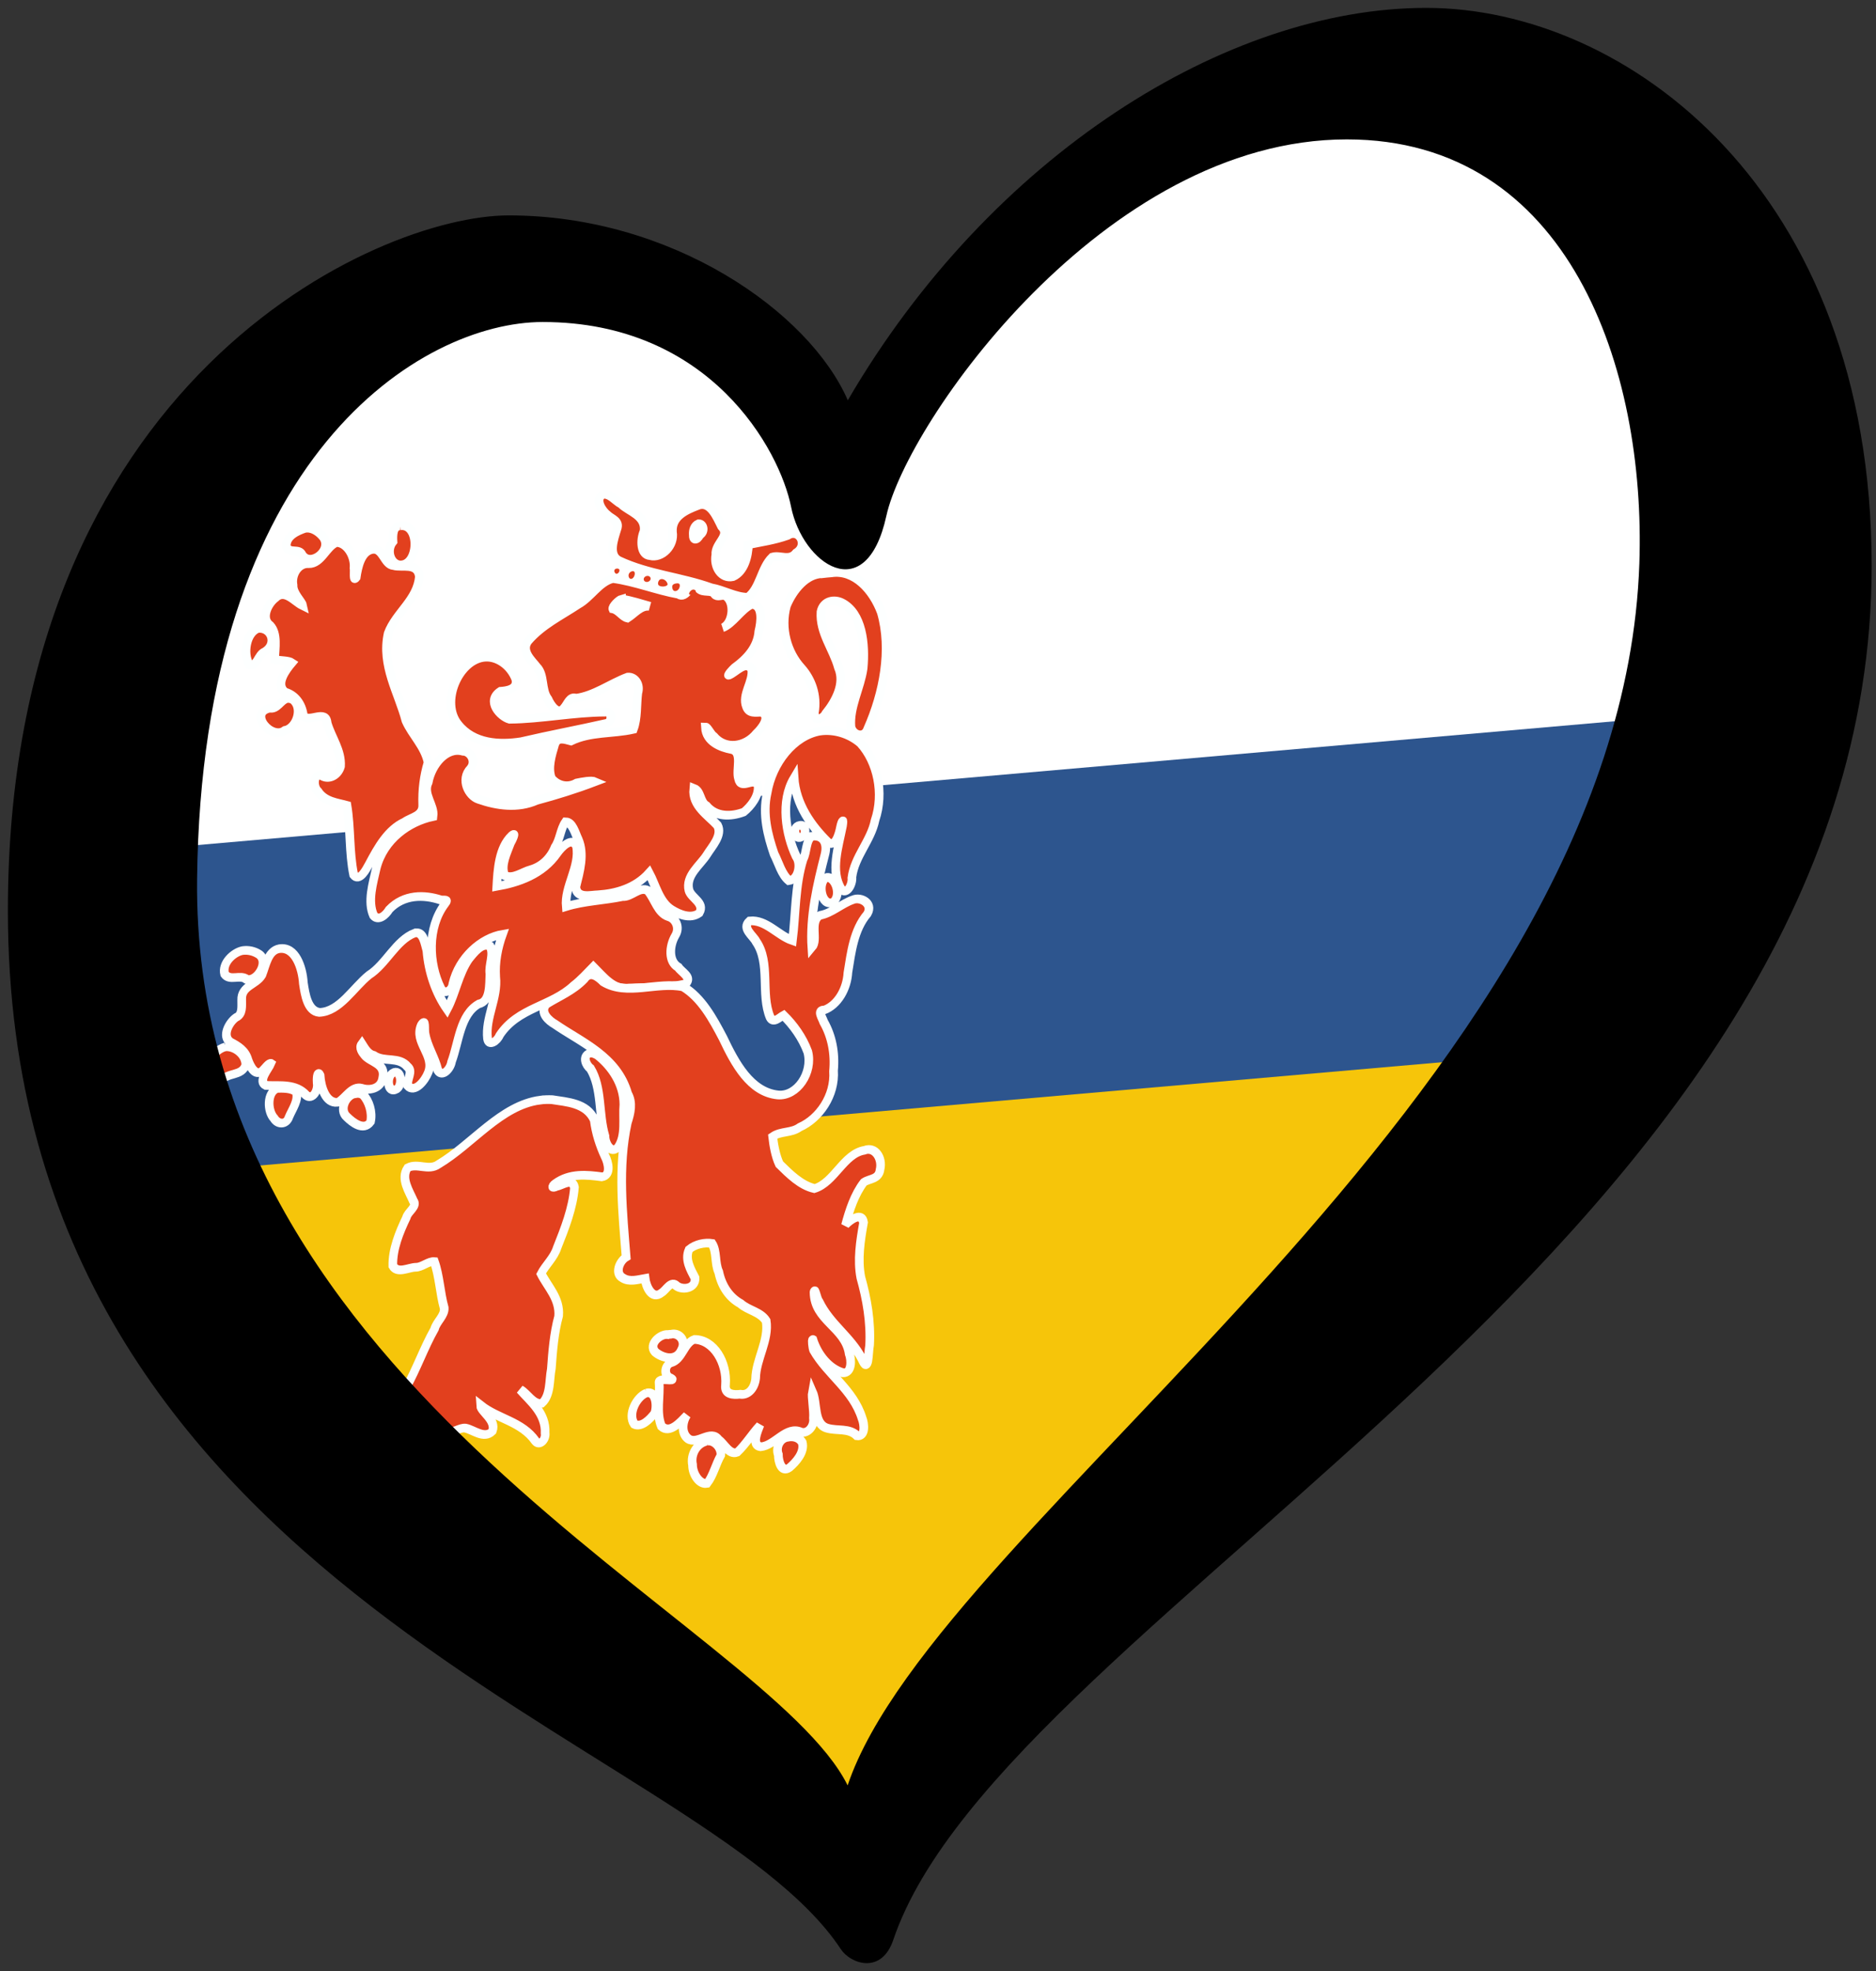
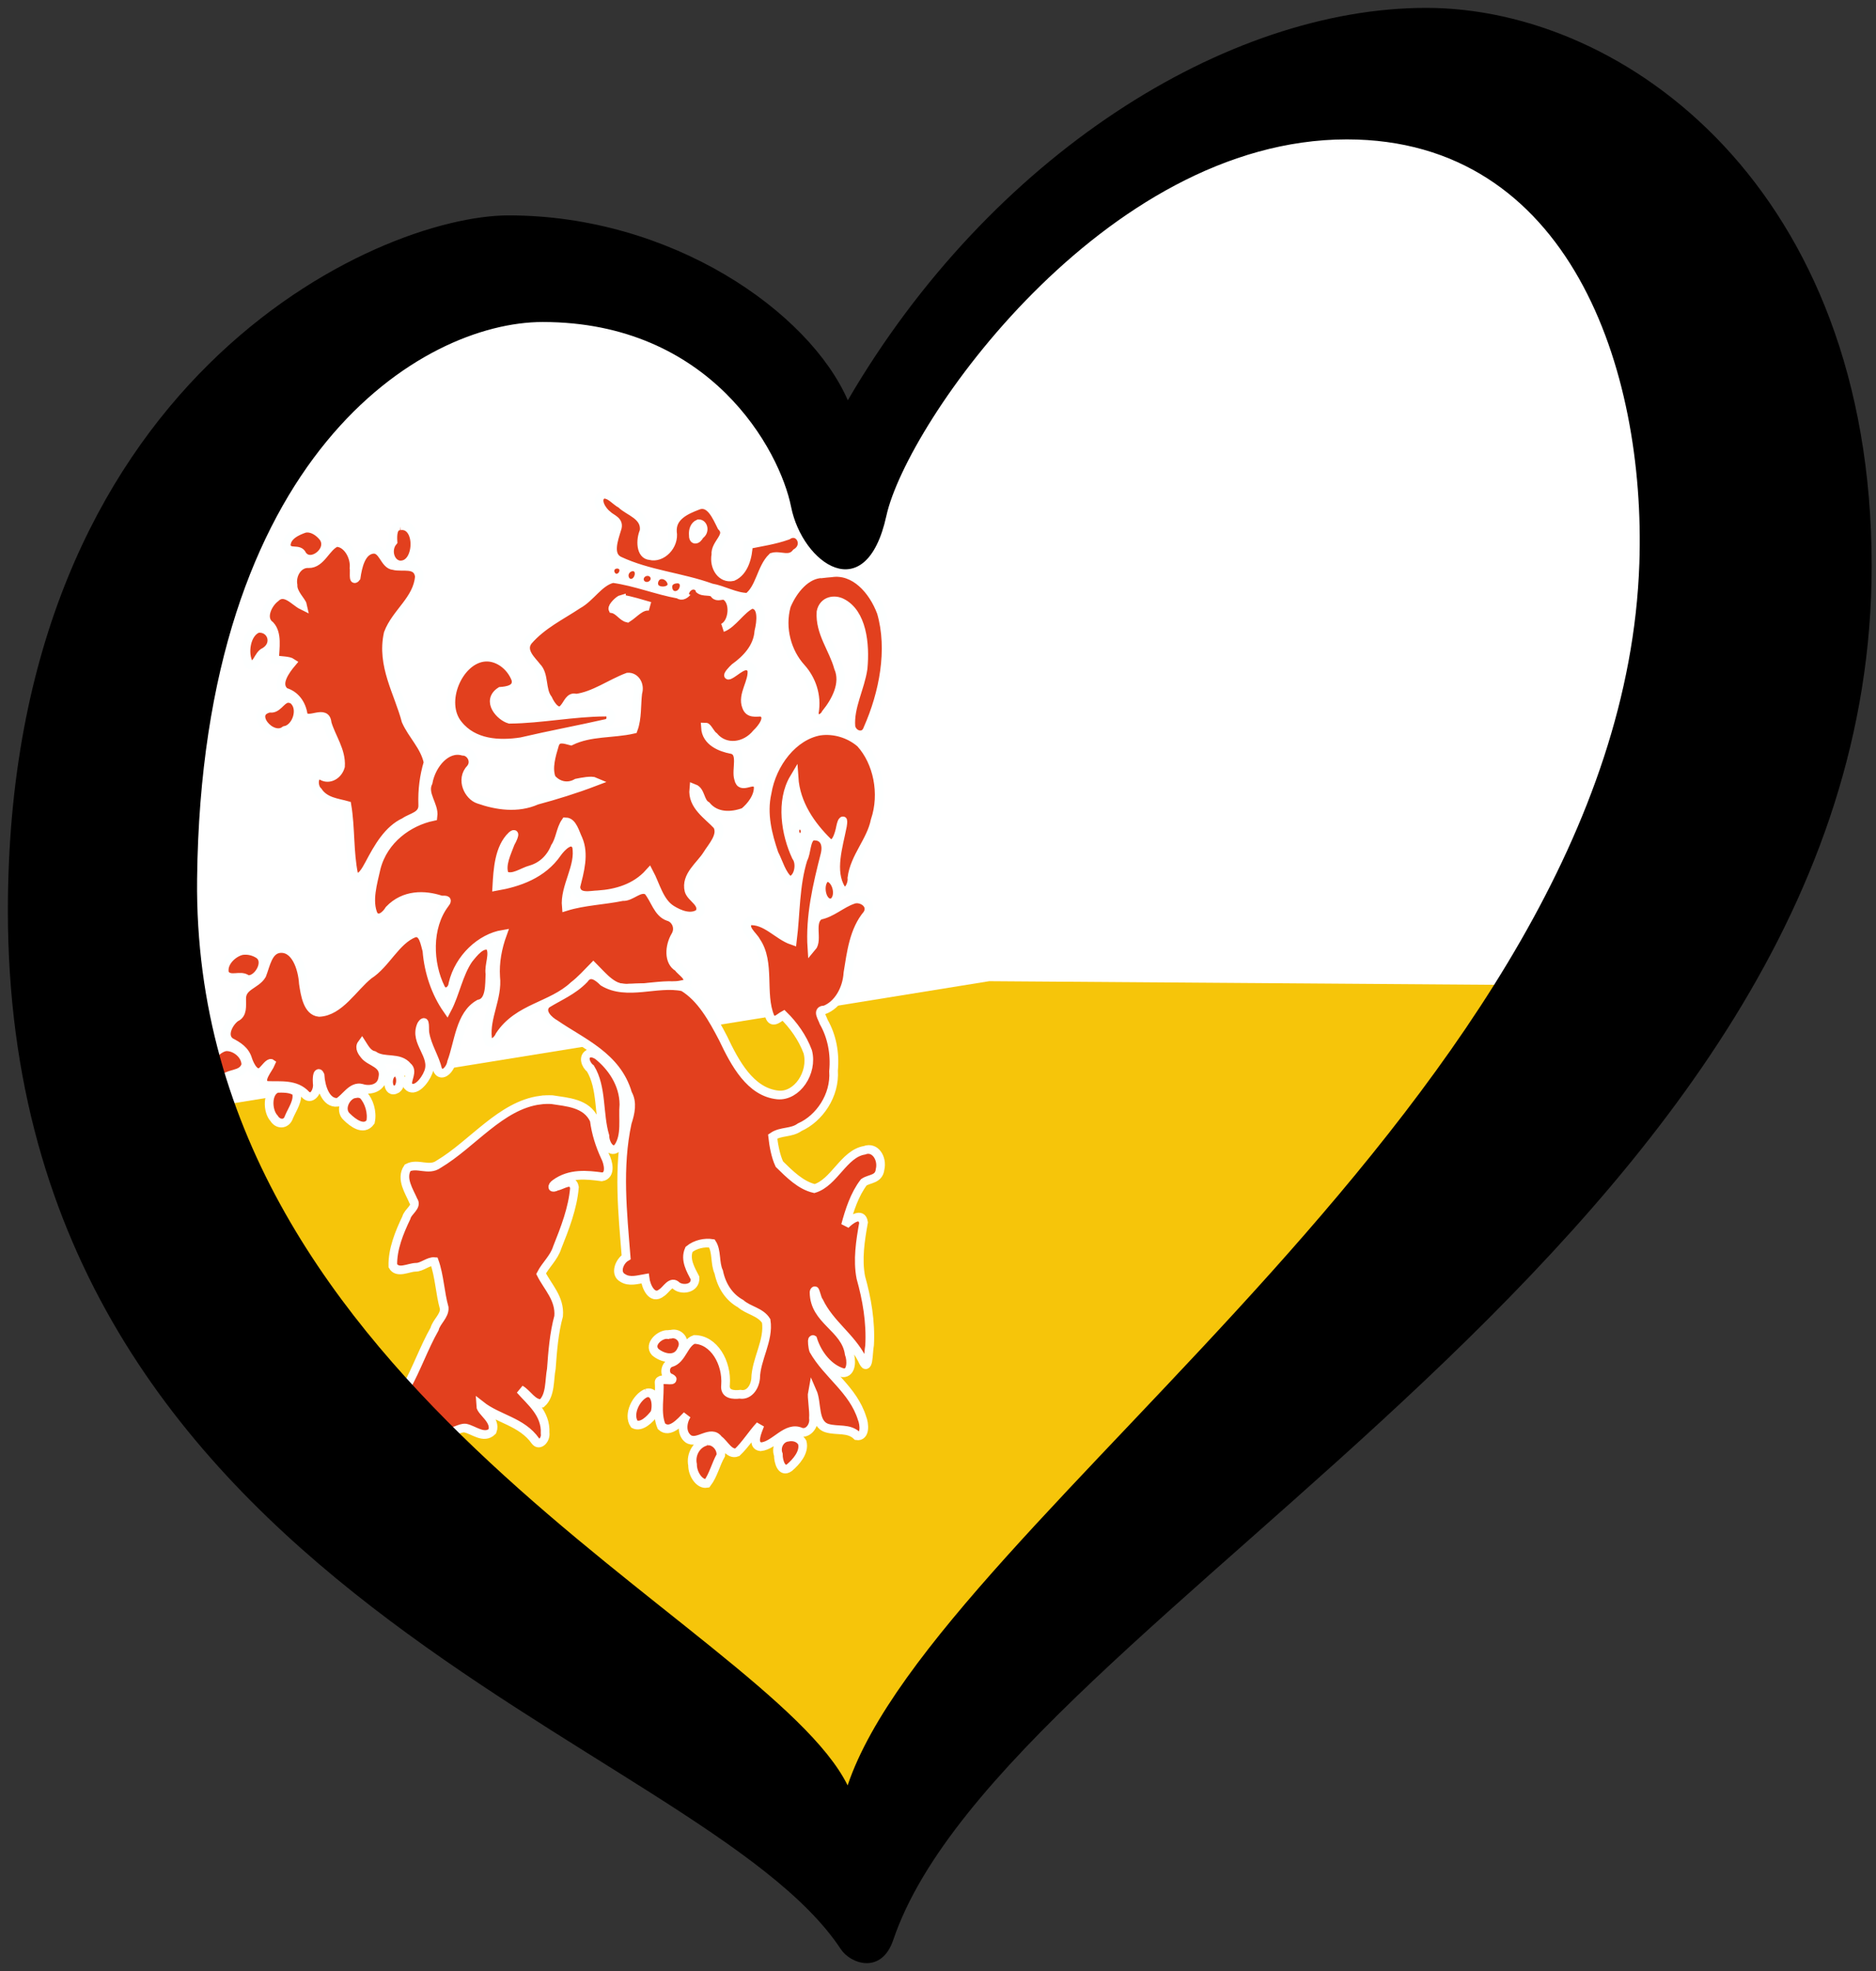
<svg xmlns="http://www.w3.org/2000/svg" xmlns:ns1="http://www.inkscape.org/namespaces/inkscape" xmlns:ns2="http://sodipodi.sourceforge.net/DTD/sodipodi-0.dtd" width="238" height="250" xml:space="preserve" id="svg2" version="1.1" ns1:version="0.92.3 (2405546, 2018-03-11)" ns2:docname="EuroLimburgo.svg">
  <rect width="100%" height="100%" fill="#333333" stroke="none" />
  <ns2:namedview pagecolor="#ffffff" bordercolor="#666666" borderopacity="1" objecttolerance="10" gridtolerance="10" guidetolerance="10" ns1:pageopacity="0" ns1:pageshadow="2" ns1:window-width="1366" ns1:window-height="715" id="namedview37" showgrid="false" ns1:zoom="1" ns1:cx="119.2255" ns1:cy="125.00025" ns1:window-x="-8" ns1:window-y="-8" ns1:window-maximized="1" ns1:current-layer="svg2" />
  <defs id="defs4">
    <g id="petal">
-       <line x1="0" y1="0" x2="25" y2="0" stroke="gold" stroke-width="2" id="line7" />
      <circle cx="25" cy="0" r="5" fill="gold" id="circle9" />
    </g>
  </defs>
  <path style="fill:#f6c50a;fill-opacity:1;stroke:none;stroke-width:1px;stroke-linecap:butt;stroke-linejoin:miter;stroke-opacity:1" d="M 30,54.306 6,113.406 48.942,183.329 108.5,237.438 174,169.208 230.5,82.765 208.5,22.189 160,11.433 122,36.757 108,57.482 90.5,40.513 55.5,34.575 Z" id="path848" ns1:connector-curvature="0" />
  <path ns1:connector-curvature="0" id="path850" d="M 30,54.306 6,113.406 14.942,142.303 125.5,124.451 l 84.5,0.607 20.5,-42.294 -22,-60.575 -48.5,-10.757 -38,25.325 -14,20.725 -17.5,-16.969 -35,-5.938 z" style="fill:#ffffff;fill-opacity:1;stroke:none;stroke-width:1px;stroke-linecap:butt;stroke-linejoin:miter;stroke-opacity:1" ns2:nodetypes="ccccccccccccc" />
-   <rect width="200.752" height="41.333" id="rect4" x="12.433" y="109.373" style="fill:#2d558e;stroke-width:0.24" transform="matrix(0.996,-0.087,0,1,0,0)" />
  <g id="g14" style="fill:#e2401e;stroke:#fdffff;stroke-width:3" transform="matrix(0.366,-0.032,0,0.366,14.021,57.736)">
    <path d="m 170.72,28.51 c -3.09,1.517 -0.25,5.868 1.5,7.306 1.34,1.466 4.42,2.417 3.3,5.256 -1.06,3.39 -3.12,8.735 0.71,10.927 10.12,5.635 21.41,7.472 31.9,12.164 4.28,1.123 8.37,4.016 12.7,4.389 4.35,-2.78 4.66,-9.826 8.48,-13.194 2.71,-0.569 5.92,2.045 8.32,-0.764 4.35,-2.298 1.2,-8.573 -2.87,-6.237 -4.49,1.199 -9.07,1.438 -13.65,1.984 -0.12,4.242 -1.47,9.301 -5.27,10.622 -3.96,0.512 -6.82,-3.964 -6.01,-8.288 -0.39,-3.868 5.21,-6.059 2,-9.517 -1.7,-3.506 -3.95,-9.421 -8.32,-7.865 -3.66,1.101 -9.1,2.843 -8.73,8.44 0.79,4.854 -3.68,8.826 -7.62,7.437 -3.48,-0.539 -3.57,-5.897 -2.22,-8.767 0.76,-5.351 -5.25,-7.145 -7.87,-10.019 -2.07,-1.226 -3.84,-4.071 -6.35,-3.874 z M 67.47,31.258 c -2.508,0.621 -6.629,1.997 -6.551,5.67 0.869,2.863 4.352,0.76 5.481,3.468 2.795,4.473 10.482,-0.659 7.451,-5.474 -1.543,-2.107 -3.892,-3.913 -6.381,-3.664 z m 32.943,2.006 c -2.621,-0.085 -2.638,3.142 -2.5,5.344 -2.353,2.632 -1.074,7.538 2.2,8.178 6.94,1.022 7.3,-14.1 0.3,-13.522 z m -22.02,3.839 c -3.65,1.125 -5.302,6.982 -9.591,6.499 -3.491,-0.564 -6.229,3.143 -5.537,7.088 -0.151,2.759 2.998,5.82 3.285,7.176 -2.745,-1.583 -6.008,-6.348 -9.347,-3.381 -2.716,1.805 -5.192,6.787 -1.896,9.4 2.659,3.165 1.7,7.955 1.577,11.908 1.841,0.654 4.658,0.656 6.006,1.701 -2.047,2.241 -5.84,6.92 -2.478,9.902 3.383,1.26 5.843,4.495 6.401,8.659 1.624,3.012 7.832,-1.827 8.279,3.478 1.45,5.067 4.993,9.927 4.634,15.407 -0.95,3.25 -4.311,4.27 -6.626,2.38 -2.936,-0.76 -2.943,3.89 -1.22,5.5 2.355,3.8 6.602,4.46 10.061,5.73 1.322,7.93 0.746,16.37 2.346,24.21 2.074,2.88 4.358,-1.55 5.424,-3.38 3.064,-5.53 6.487,-11.29 12.142,-13.37 2.32,-1.5 6.64,-1.46 6.36,-5.67 -0.17,-4.97 0.44,-9.79 1.86,-14.37 -1.13,-5.66 -5.44,-9.87 -7.65,-15.05 -2.582,-10.032 -8.631,-19.956 -6.18,-30.885 2.67,-6.901 10.19,-10.748 10.81,-18.756 -0.54,-4.884 -5.95,-3.375 -8.745,-4.427 -3.552,-0.552 -3.708,-6.803 -7.677,-6.238 -3.841,0.543 -4.941,5.73 -5.481,9.313 -1.11,1.385 -0.536,-2.789 -0.743,-3.555 0.386,-4.038 -2.433,-8.995 -6.014,-9.269 z m 125.32,4.471 c 1.77,0.108 2.5,3.037 0.58,3.991 -0.93,1.876 -2.39,1.689 -2.29,-0.545 -0.09,-1.47 0.36,-2.98 1.71,-3.446 z m -29.73,16.444 c -4.66,0.849 -7.54,5.921 -11.86,7.895 -5.9,3.418 -12.44,5.916 -17.36,11.189 -2.64,3.305 1.28,6.872 2.96,9.247 2.8,3.058 1.44,8.073 3.88,11.471 0.97,2.24 3.4,6.2 5.66,3.36 1.23,-1.292 1.9,-3.817 3.96,-2.857 6.33,-0.275 11.97,-4.054 17.94,-5.758 2.53,0.037 4.55,3.006 3.6,5.974 -0.49,4.041 -0.13,8.711 -1.51,12.321 -7.16,0.98 -14.73,-0.55 -21.55,2.14 -1.9,-0.64 -4.8,-2.12 -5.78,0.92 -1.08,3.52 -2.46,7.87 -1.09,11.51 2.22,2.78 5.61,3.75 8.65,2.29 1.9,-0.21 5.08,-0.59 6.46,0.15 -6.61,1.94 -13.38,3.45 -20.12,4.67 -6.56,2.34 -13.8,0.64 -20.09,-2.11 -3.65,-1.49 -6.55,-7.66 -2.92,-11.04 2.03,-2.38 -0.01,-5.89 -2.52,-6.11 -5.74,-2.13 -11.01,3.64 -12.18,9.86 -1.97,3.87 2.2,8.05 1.69,11.87 -8.29,1.03 -17.089,6.39 -19.689,16.22 -1.16,5.1 -3.095,11.18 -0.939,16.23 1.723,2.25 4.229,0.31 5.425,-1.59 5.083,-4.85 12.083,-4.15 17.863,-1.73 0.93,0.2 2.91,-0.1 1.49,1.47 -6.28,7.71 -5.71,20.39 -1.5,29.18 1.19,2.48 4.02,1.14 4.24,-1.42 2.13,-8.75 9.67,-14.88 17.19,-15.46 -1.73,4.63 -2.69,9.56 -2.37,14.67 0.81,7.31 -3.64,13.71 -2.83,20.94 0.48,3.06 3.4,1.23 4.19,-0.7 6.38,-9.12 17.8,-8.38 25.64,-15.02 2.38,-1.6 4.83,-4.08 6.77,-5.89 3.51,3.8 7.01,8.86 12.35,8.46 6.58,0.26 13.38,1.24 19.88,0.22 2.05,-2.12 -1.68,-4.21 -2.69,-5.91 -3.54,-2.33 -3.11,-7.76 -1.05,-11.08 1.69,-2.59 0.18,-5.92 -2.29,-6.78 -3.81,-1.65 -4.7,-6.48 -7.2,-9.64 -2.84,-1.83 -5.7,1.83 -8.69,1.3 -6.46,0.77 -13.42,0.36 -19.62,1.75 -0.7,-7.13 4.9,-13.54 3.55,-20.72 -1.63,-3.4 -5.19,0.02 -6.63,1.92 -5.07,6.96 -13.43,9.04 -21,9.7 0.33,-5.96 0.76,-13.4 5.16,-17.2 1.82,-1.34 -0.02,2.09 -0.43,2.74 -1.23,3.27 -3.47,7.34 -2.04,10.89 2.74,1.73 6.15,-0.71 9.02,-1.2 3.69,-0.74 6.85,-3.24 8.49,-7.2 1.75,-2.42 1.9,-6.01 3.58,-8.31 2.48,0.28 3.38,4.27 4.43,6.5 2.25,5.43 0.53,11.18 -0.81,16.45 0.24,4.12 5.14,3.13 7.61,3.31 6.26,0.14 12.95,-1.15 17.75,-6.06 2.3,4.52 3.54,10.45 7.72,13.43 2.71,1.92 6.65,3.94 9.7,2.05 2.03,-3.38 -2.76,-5.35 -3.57,-8.24 -1.26,-5.23 3.91,-8.28 6.26,-11.84 1.71,-2.64 5.44,-6.17 3.63,-9.78 -3.2,-3.79 -8.83,-7.61 -8.23,-13.52 2.52,1.19 2.05,4.94 4.35,6.41 3.27,4.22 8.54,4.58 13.01,3.3 2.47,-1.8 5.24,-5.05 4.97,-8.7 -1.35,-3.54 -5.86,1.43 -6.79,-3.14 -1.02,-3.16 1.61,-9.16 -2.39,-10.23 -3.62,-1 -8.82,-3.44 -9.1,-8.53 0.69,0.07 1.8,2.74 2.89,3.53 3.86,4.94 10.81,4.68 14.81,0.11 1.72,-1.45 5.07,-5.35 1.88,-7.11 -2.02,-0.17 -4.37,0.26 -5.33,-2.44 -1.74,-4.39 2.47,-8.463 1.8,-12.825 -2.05,-3.204 -5.45,0.699 -7.77,1.439 -1.13,0.237 1.3,-2.085 1.76,-2.443 4.03,-2.554 8.05,-6.274 8.48,-11.951 0.79,-3.106 1.57,-9.179 -2.47,-9.422 -3.69,1.404 -6.58,6.253 -10.06,7.197 3.83,-1.387 4.36,-9.304 0.67,-11.167 -1.51,-0.151 -2.86,0.61 -3.73,-1.221 -1.84,-1.169 -4.28,-0.179 -5.58,-2.486 -2.69,-1.497 -3.93,4.066 -6.6,1.919 -7.59,-2.03 -14.93,-5.673 -22.58,-7.393 z m -122.82,6.5 c -4.19,1.246 -5.261,8.353 -3.153,12.148 2.604,1.618 3.124,-3.269 5.349,-3.861 4.577,-2.353 2.538,-8.458 -2.196,-8.287 z m 125.94,0.828 c 3.27,0.803 6.58,2.17 9.78,3.359 -3.02,-0.613 -5.16,2.062 -7.59,3.402 -1.81,-0.578 -3.11,-3.115 -5.16,-3.664 -0.36,-0.809 2.06,-2.95 2.97,-3.097 z m -47.86,16.031 c -8.78,0.577 -14.91,14.444 -8.81,22.483 5.25,7.13 14.16,8.39 21.81,7.87 9.82,-1.44 19.82,-2.41 29.57,-3.77 2.21,-0.24 2.13,-4.13 -0.19,-3.92 -11.02,-0.93 -22.29,0.43 -33.18,-0.43 -3.36,-1.24 -8.3,-7.194 -3.37,-9.976 2.09,0.024 6.12,-0.098 5.45,-3.73 -1.76,-4.982 -6.58,-8.863 -11.28,-8.527 z m -68.08,8.331 c -2.21,0.392 -3.335,3.546 -5.875,2.77 -7.644,1.037 0.388,11.292 5.049,8.182 4.195,-0.44 6.507,-7.386 2.947,-10.429 -0.651,-0.382 -1.37,-0.646 -2.121,-0.523 z m 44.22,85.122 c -6.463,1.94 -9.856,9.9 -15.79,13.15 -5.513,3.96 -10.126,11.77 -17.149,11.45 -4.12,-0.75 -5.007,-6.65 -5.594,-10.6 -0.326,-5.35 -2.748,-13.1 -8.408,-12.69 -3.879,0.4 -4.619,5.37 -5.969,8.68 -1.919,3.14 -7.157,3.05 -7.001,7.81 -0.037,2.32 0.427,5.2 -1.971,6.02 -2.457,1.52 -4.993,6.04 -1.97,8.39 2.546,1.56 5.143,3.31 6.089,6.73 0.738,2.21 2.663,6.27 5.078,4.05 0.779,-0.65 2.284,-2.67 2.909,-2.16 -0.867,2.03 -4.712,5.73 -1.689,7.46 4.798,0.64 10.148,0.16 13.871,4.58 2.296,2.13 4.291,-1.44 3.847,-3.99 -0.091,-0.84 -0.07,-4.81 0.995,-2.38 0.244,4.05 1.967,9.91 6.138,9.81 2.775,-1.29 4.727,-5.35 8.164,-4.16 2.688,1.14 6.908,0.91 7.452,-3.16 1.012,-4.85 -4.312,-5.5 -6.325,-8.31 -0.749,-0.96 -1.948,-2.74 -0.995,-3.95 1.055,1.74 2.039,3.77 4.11,4.43 3.664,2.82 8.706,0.94 11.768,4.93 2.04,1.87 -0.27,4.33 0.09,6.58 2.47,3.01 6,-1.26 7.08,-3.95 2.53,-5.84 -5.06,-10.96 -2.38,-16.77 1.6,-2.47 0.98,2.1 1.27,3.23 0.78,4.64 3.4,8.54 4.45,13.06 1.63,2.81 4.4,-0.13 4.75,-2.5 2.55,-6.64 2.94,-16.13 9.42,-19.24 4.13,-0.49 3.7,-6.69 3.89,-10.21 -0.49,-3.1 1.61,-6.79 0,-9.51 -2.72,-1.54 -5.56,1.89 -7.38,4 -3.5,4.79 -4.63,11.56 -7.41,16.59 -3.96,-6.03 -6.46,-13.45 -7.06,-21.04 -0.71,-2.44 -1.22,-6.9 -4.28,-6.33 z m -59.667,0.85 c -3.042,0.34 -7.15,3.61 -6.156,7.57 1.827,2.78 5.365,0.47 7.639,2.53 3.669,1.13 8.056,-5.72 4.073,-8.46 -1.638,-1.15 -3.631,-1.76 -5.556,-1.64 z m -5.969,32.85 c -5.118,0.94 -8.602,8.61 -6.55,14.04 1.687,2.52 4.075,-0.16 4.993,-2.05 2.167,-3.45 7.325,-1.02 8.709,-5.23 0.015,-3.81 -4.089,-6.96 -7.152,-6.76 z m 58.486,13.96 c -2.891,0.86 -2.294,7.5 1.051,5.82 1.899,-1.17 1.609,-6.37 -1.051,-5.82 z m -40.317,1.98 c -3.83,0.94 -3.57,7.64 -1.201,10.32 1.223,2.19 4.195,2.77 5.143,-0.03 1.109,-2.58 3.483,-5.54 2.515,-8.57 -1.828,-1.43 -4.315,-1.55 -6.457,-1.72 z m 27.216,4.19 c -3.303,-0.07 -6.174,5.03 -3.172,7.85 1.957,2.11 5.829,5.48 8.164,2.44 0.713,-3.29 -0.503,-7.28 -2.552,-9.62 -0.711,-0.53 -1.599,-0.75 -2.44,-0.67 z" id="path8" ns1:connector-curvature="0" />
-     <path d="m 202.82,64.702 c 0.41,0.574 -1.16,1.568 -2,1.229 -1,-0.401 0.96,-2.68 2,-1.229 z m -7.99,-1.287 c -0.42,-1.265 0.06,-1.84 1.53,-1.84 0.76,0 1.08,0.402 0.94,1.208 -0.25,1.523 -2.02,1.976 -2.47,0.632 z m -4.95,-1.901 c -0.22,-0.415 -0.09,-1.112 0.29,-1.548 0.75,-0.873 2.49,0.012 2.91,1.485 0.3,1.042 -2.64,1.1 -3.2,0.063 z m -5.06,-2.371 c 0,-0.58 0.53,-1.043 1.2,-1.043 0.66,0 1.2,0.463 1.2,1.043 0,0.579 -0.54,1.042 -1.2,1.042 -0.67,0 -1.2,-0.463 -1.2,-1.042 z m -5.08,-1.006 c -0.53,-0.989 0.14,-2.122 1.26,-2.122 0.52,0 0.82,0.488 0.71,1.159 -0.23,1.396 -1.43,1.98 -1.97,0.963 z M 175,56.228 c -0.68,-0.783 -0.41,-1.603 0.52,-1.603 0.49,0 0.9,0.294 0.9,0.654 0,0.876 -0.94,1.504 -1.42,0.949 z" id="path10" ns1:connector-curvature="0" style="stroke:none" />
+     <path d="m 202.82,64.702 c 0.41,0.574 -1.16,1.568 -2,1.229 -1,-0.401 0.96,-2.68 2,-1.229 z m -7.99,-1.287 c -0.42,-1.265 0.06,-1.84 1.53,-1.84 0.76,0 1.08,0.402 0.94,1.208 -0.25,1.523 -2.02,1.976 -2.47,0.632 m -4.95,-1.901 c -0.22,-0.415 -0.09,-1.112 0.29,-1.548 0.75,-0.873 2.49,0.012 2.91,1.485 0.3,1.042 -2.64,1.1 -3.2,0.063 z m -5.06,-2.371 c 0,-0.58 0.53,-1.043 1.2,-1.043 0.66,0 1.2,0.463 1.2,1.043 0,0.579 -0.54,1.042 -1.2,1.042 -0.67,0 -1.2,-0.463 -1.2,-1.042 z m -5.08,-1.006 c -0.53,-0.989 0.14,-2.122 1.26,-2.122 0.52,0 0.82,0.488 0.71,1.159 -0.23,1.396 -1.43,1.98 -1.97,0.963 z M 175,56.228 c -0.68,-0.783 -0.41,-1.603 0.52,-1.603 0.49,0 0.9,0.294 0.9,0.654 0,0.876 -0.94,1.504 -1.42,0.949 z" id="path10" ns1:connector-curvature="0" style="stroke:none" />
    <path d="m 246.9,62.649 c -5.63,-0.456 -10.27,4.704 -12.61,10.142 -2.18,7.733 0.31,16.203 5.06,21.841 3.59,4.295 5.68,10.128 4.61,16.088 -0.09,2.97 2.98,2.31 3.96,0.39 3.43,-3.92 6.8,-9.86 4.39,-15.55 -1.77,-6.654 -6.53,-12.649 -6.04,-19.89 0.82,-3.801 4.63,-3.851 7.11,-2.378 7.19,4.237 8.29,15.152 7.49,23.533 -0.94,6.655 -4.81,12.955 -4.22,19.865 0.69,3.07 4.67,4.31 5.83,0.96 5.46,-11.84 8.43,-26.721 4.7,-39.908 -2.87,-7.983 -9.23,-15.629 -17.2,-15.115 -1.02,0.006 -2.05,-0.016 -3.08,0.022 z m -0.88,54.461 c -9.19,0.81 -16.7,9.68 -18.43,19.95 -1.66,7.19 0.22,14.56 2.42,21.22 1.62,3.28 2.57,7.34 5.18,9.73 3.28,-0.13 4.35,-5.56 2.48,-8.22 -3.68,-8.16 -5.5,-19.75 -0.75,-27.28 0.61,9.33 5.98,17.2 11.67,23.33 2.65,2.33 4.03,-2.74 4.45,-4.95 0.49,-2.29 1.14,-2.96 0.66,-0.06 -1.36,6.89 -4.25,15.26 -0.43,21.72 2.02,2.36 3.99,-1.46 3.71,-3.73 0.93,-7.22 6.57,-12.09 8.04,-19.17 3.19,-9.15 0.81,-20.22 -5.03,-27.15 -3.84,-3.63 -9.01,-5.63 -13.97,-5.39 z m -7.22,32.08 c -2.85,0.18 -1.42,5.6 1.05,3.88 1.67,-1 0.84,-4.21 -1.05,-3.88 z m 4.43,4.12 c -2.33,1.25 -1.82,5.47 -3.16,7.79 -2.83,8.87 -2.53,18.53 -3.68,27.74 -5.05,-2.17 -9.21,-8.15 -14.94,-8.07 -2.75,2.25 1.34,5.24 2.33,7.35 5.1,7.81 1.48,18.28 4.86,26.67 1.19,2.43 3.29,0.27 4.6,-0.32 3.46,3.69 6.61,8.31 8.45,13.43 1.86,7.39 -3.74,15.24 -10.38,14.03 -9.54,-1.83 -14.85,-12.28 -18.99,-21.35 -3.56,-7.13 -7.53,-14.66 -13.75,-18.96 -9,-2.72 -19.42,1.57 -27.68,-4.16 -1.83,-1.98 -4.5,-4.39 -6.68,-1.49 -3.83,3.67 -8.65,5.14 -13.05,7.5 -2.69,2.58 0.91,5.9 2.86,7.16 9.28,7.22 21.48,13.05 25.24,26.39 1.78,3.29 0.98,6.79 -0.13,10.1 -3.35,15.19 -1.6,31.14 -0.4,46.43 -2.35,1.18 -4.04,5.33 -1.16,7.11 2.32,1.68 5.14,1.03 7.7,0.81 0.37,3.04 2.53,7.8 5.72,5.51 1.73,-0.9 3.19,-4.16 5.2,-1.96 1.98,1.72 6.67,1.66 6.42,-2.14 -1.45,-2.97 -3.64,-6.72 -2.08,-10.12 2.24,-1.64 5.41,-1.99 7.92,-1.37 1.8,2.9 0.94,6.93 2.38,10.12 1.01,5 3.68,9.14 7.58,11.62 2.67,2.62 6.87,3.39 8.86,6.77 1.05,6.89 -3.54,12.93 -3.66,19.71 -0.37,3.25 -2.53,5.7 -5.4,4.89 -2.1,0.08 -5.46,-0.28 -5.03,-3.69 0.59,-7.61 -4.02,-16.01 -10.83,-16.68 -3.59,0.95 -4.18,6.69 -7.98,7.37 -2.44,0.55 -2.61,4.4 -0.28,5.3 2.75,1.84 -4.25,-0.85 -3.93,1.09 0.4,4.99 -1.11,10.72 0.83,15.35 2.91,2.99 6.5,-0.94 8.78,-3.07 -1.69,2.51 -1.91,6.17 0.47,8.2 3.14,2.47 7.74,-2.8 10.48,1.24 2.02,1.58 3.78,5.74 6.53,4.93 2.9,-2.48 5.2,-6.07 7.86,-8.68 -0.85,2.19 -3.05,6.75 0.34,7.48 4.89,-0.06 8.75,-6.62 13.76,-3.9 2.48,1 4.83,-1.62 4.45,-4.56 0.21,-2.73 -0.7,-7.39 -0.38,-9.01 1.78,4.18 0.32,11.19 5.11,13.02 3.45,1.36 7.55,0.48 10.4,3.56 2.98,0.74 2.52,-3.93 1.72,-5.91 -3.11,-10.24 -11.95,-16.2 -16.8,-25.15 -0.32,-0.87 -0.66,-3.91 -0.3,-3.64 1.7,5.56 5.66,10.72 10.51,12.45 3.09,0.47 2.97,-4.28 2.13,-6.5 -1.29,-9.22 -12.12,-12.47 -12.19,-22.44 0.26,-1.65 0.94,2.71 1.71,3.58 3.79,8.19 10.92,13.08 14.92,21.15 2.44,5.73 2.07,-1.73 2.63,-4.54 0.45,-8.1 -0.98,-16.24 -3.04,-23.75 -1.2,-6.31 -0.18,-12.72 0.94,-18.91 -0.61,-3.99 -4.64,-1.31 -6.25,0.24 1.35,-4.98 3.17,-10.38 6.34,-14.22 1.94,-1.18 5.21,-0.48 5.63,-3.92 0.95,-3.85 -1.77,-8.27 -5.42,-7.15 -7.15,0.56 -10.4,10.26 -17.29,11.75 -4.74,-1.49 -8.64,-5.74 -12.18,-9.53 -1.32,-2.92 -2,-6.8 -2.33,-9.79 2.86,-1.69 6.46,-0.53 9.39,-2.4 6.77,-2.42 12.31,-9.9 11.71,-18.5 0.57,-6.1 -0.59,-12.09 -3.41,-17.25 -0.46,-1.49 -2.48,-4.53 0.14,-4.1 4.8,-1.35 7.93,-6.68 8.25,-12.28 1.16,-7.04 2.04,-14.62 6.75,-19.76 2.1,-3.46 -2.38,-6.23 -4.97,-5.32 -3.93,1 -7.35,4.03 -11.43,4.41 -3.88,2.02 -0.52,8.5 -2.84,10.97 -0.73,-11.04 1.83,-21.67 4.56,-32.08 0.9,-3.69 -0.46,-6.71 -4.44,-6.55 z m 5.04,14.72 c -3.51,1.53 -1.77,10.37 2.22,8.73 2.95,-2.03 0.95,-8.73 -2.22,-8.73 z m -82.26,53.77 c -2.58,0.68 -1.17,4.09 0.32,5.25 4.12,7.13 2.76,16.13 5.05,24 0,2.58 2.16,6.48 4.52,4.14 2.92,-3.94 1.61,-9.93 2.05,-14.73 -0.02,-7.21 -4.32,-13.62 -9.07,-17.77 -0.87,-0.56 -1.85,-1.13 -2.87,-0.89 z m -17.12,14.72 c -13.59,0.61 -23.38,13.15 -35.19,19.15 -3.42,2.14 -7.27,-1.22 -10.72,0.28 -2.52,3.53 0.64,8.31 1.99,11.65 1.5,2.17 -1.91,3.48 -2.42,5.6 -2.44,4.89 -4.829,10.5 -4.692,16.25 1.594,3.02 5.412,1.06 7.902,1.22 2.22,0.23 4.4,-1.8 6.47,-1.4 1.8,5.16 1.97,11.06 3.44,16.41 0.21,2.7 -2.67,4.45 -3.34,6.95 -3.72,6.27 -6.24,13.36 -9.91,19.57 -7.02,-1.66 -14.61,-0.02 -21.661,-1.53 -1.664,-1.29 -1.018,-4.51 -2.966,-5.8 -1.432,-2.2 -5.446,-3.92 -6.212,-0.13 -0.212,4.24 -2.325,7.67 -4.299,10.97 -0.646,3.96 4.037,2.99 6.063,3.07 2.505,0.17 0.226,0.23 -1.07,0.26 -2.799,-0.03 -7.123,2.76 -5.969,6.53 1.265,1.65 3.61,0.82 4.693,3.07 2.513,1.62 1.296,6.67 4.523,7.09 2.048,0.61 4.084,-2.1 5.349,-2.36 -1.202,1.65 -4.94,3.75 -2.552,6.18 2.963,1.08 5.133,3.86 7.789,5.51 4.215,-0.12 6.559,-5.39 9.178,-8.57 0.935,-2.37 2.24,-1.74 3.604,-0.19 2.81,2.65 7.51,1.9 8.86,-2.34 2.41,-2.87 8.2,-0.16 8.86,-5.38 2.23,0.76 4.27,-1.07 6.34,-0.68 2.91,0.83 6.55,4.51 9.41,1.94 1.48,-3.86 -3.98,-7.14 -4.08,-9.33 5.93,5.2 14.28,6.82 19.02,14 1.53,2.05 3.68,-0.18 3.34,-2.47 0.34,-6.82 -5,-11.38 -8.62,-15.81 2.5,1.59 4.41,5.75 7.49,5.41 3.1,-2.49 2.53,-7.87 3.29,-11.67 0.45,-6.1 0.91,-12.23 2.53,-18.04 0.51,-6.05 -3.78,-10.45 -6.08,-15.24 1.57,-2.92 4.46,-5.11 5.58,-8.57 2.64,-6.39 5.4,-13.18 5.98,-20.26 -0.62,-3.6 -4.14,-1.1 -6.03,-0.98 -1.69,0.75 -2.01,-0.19 -0.67,-1.01 5.01,-3.24 10.98,-2.07 16.29,-0.89 3.23,-0.23 2.11,-4.88 1.05,-6.98 -1.84,-4.12 -3.2,-8.49 -3.77,-13.02 -2.65,-6.11 -9.5,-6.98 -14.68,-8.27 -1.36,-0.17 -2.74,-0.27 -4.11,-0.19 z m 44.24,85.1 c -2.49,-0.47 -6.79,2.65 -4.34,5.67 2.54,2.39 7.33,4.08 9.2,-0.2 1.63,-3 -1.15,-5.93 -3.73,-5.47 -0.38,-0.03 -0.75,-0.03 -1.13,0 z M 65.5,323.69 c -3.028,-0.08 -6.714,4.54 -3.716,7.46 2.52,1.61 7.501,2.88 8.465,-1.51 1.267,-3.61 -1.619,-6.7 -4.749,-5.95 z m 120.2,17.56 c -3.39,1.07 -6.52,6.75 -4.13,10.42 2.46,1.5 5.4,-1.2 7.07,-3.25 0.93,-2.61 0.43,-7.77 -2.94,-7.17 z m -118.68,6.89 c -3.816,0.69 -4.408,6.97 -3.21,10.42 2.123,3.06 6.031,-0.17 7.508,-2.57 1.818,-3.73 -0.5,-8.33 -4.298,-7.85 z m 43.99,5.65 c -4.28,1.13 -3.7,8.02 -2.17,11.56 2.03,2.6 4.47,-1.35 5.12,-3.49 1.65,-2.73 1.55,-7.87 -2.06,-8.07 -0.3,-0.03 -0.59,-0.04 -0.89,0 z m 95.5,6.02 c -3.21,0.54 -5.52,3.89 -4.76,7.72 -0.04,3.11 2.36,7.1 5.06,6.89 2.11,-2.58 2.97,-6.38 4.73,-9.33 0.38,-2.9 -2.55,-5.89 -5.03,-5.28 z m 28.34,1.04 c -2.58,0.07 -4.4,2.93 -3.36,5.78 -0.02,2.38 1.16,6.47 3.83,4.82 2.26,-1.72 5.38,-4.87 4.45,-8.35 -1.01,-1.87 -3.11,-2.49 -4.92,-2.25 z m -154.67,0.61 c -3.965,0.96 -3.03,7.43 -0.507,9.73 2.039,3.14 5.494,-0.66 4.918,-3.71 0.084,-2.91 -1.616,-6.17 -4.411,-6.02 z" id="path12" ns1:connector-curvature="0" />
  </g>
  <path d="m 25.005,111.471 c 0.6,-53.792 28.594,-70.628 43.839,-70.628 21.29,0 30.083,16.253 31.52,23.449 1.436,7.19 9.494,12.941 12.083,1.147 2.591,-11.794 27.637,-47.758 58.42,-47.758 28.192,0 37.956,29.073 37.111,53.801 C 205.671,138.8 118.95,192.527 107.535,226.452 97.371,205.905 24.288,176.204 25.005,111.471 Z M 180.938,1 C 155.621,1 125.68,19.698 107.557,50.771 102.667,39.549 85.244,27.32 64.533,27.32 47.844,27.32 1,48.178 1,115.498 c 0,86.88 87.901,104.725 105.671,131.729 1.221,1.857 5.154,3.26 6.655,-1.177 C 127.505,204.205 237.451,156.925 237.451,71.771 237.45,24.015 206.254,1 180.938,1 Z" id="path29" ns1:connector-curvature="0" />
</svg>